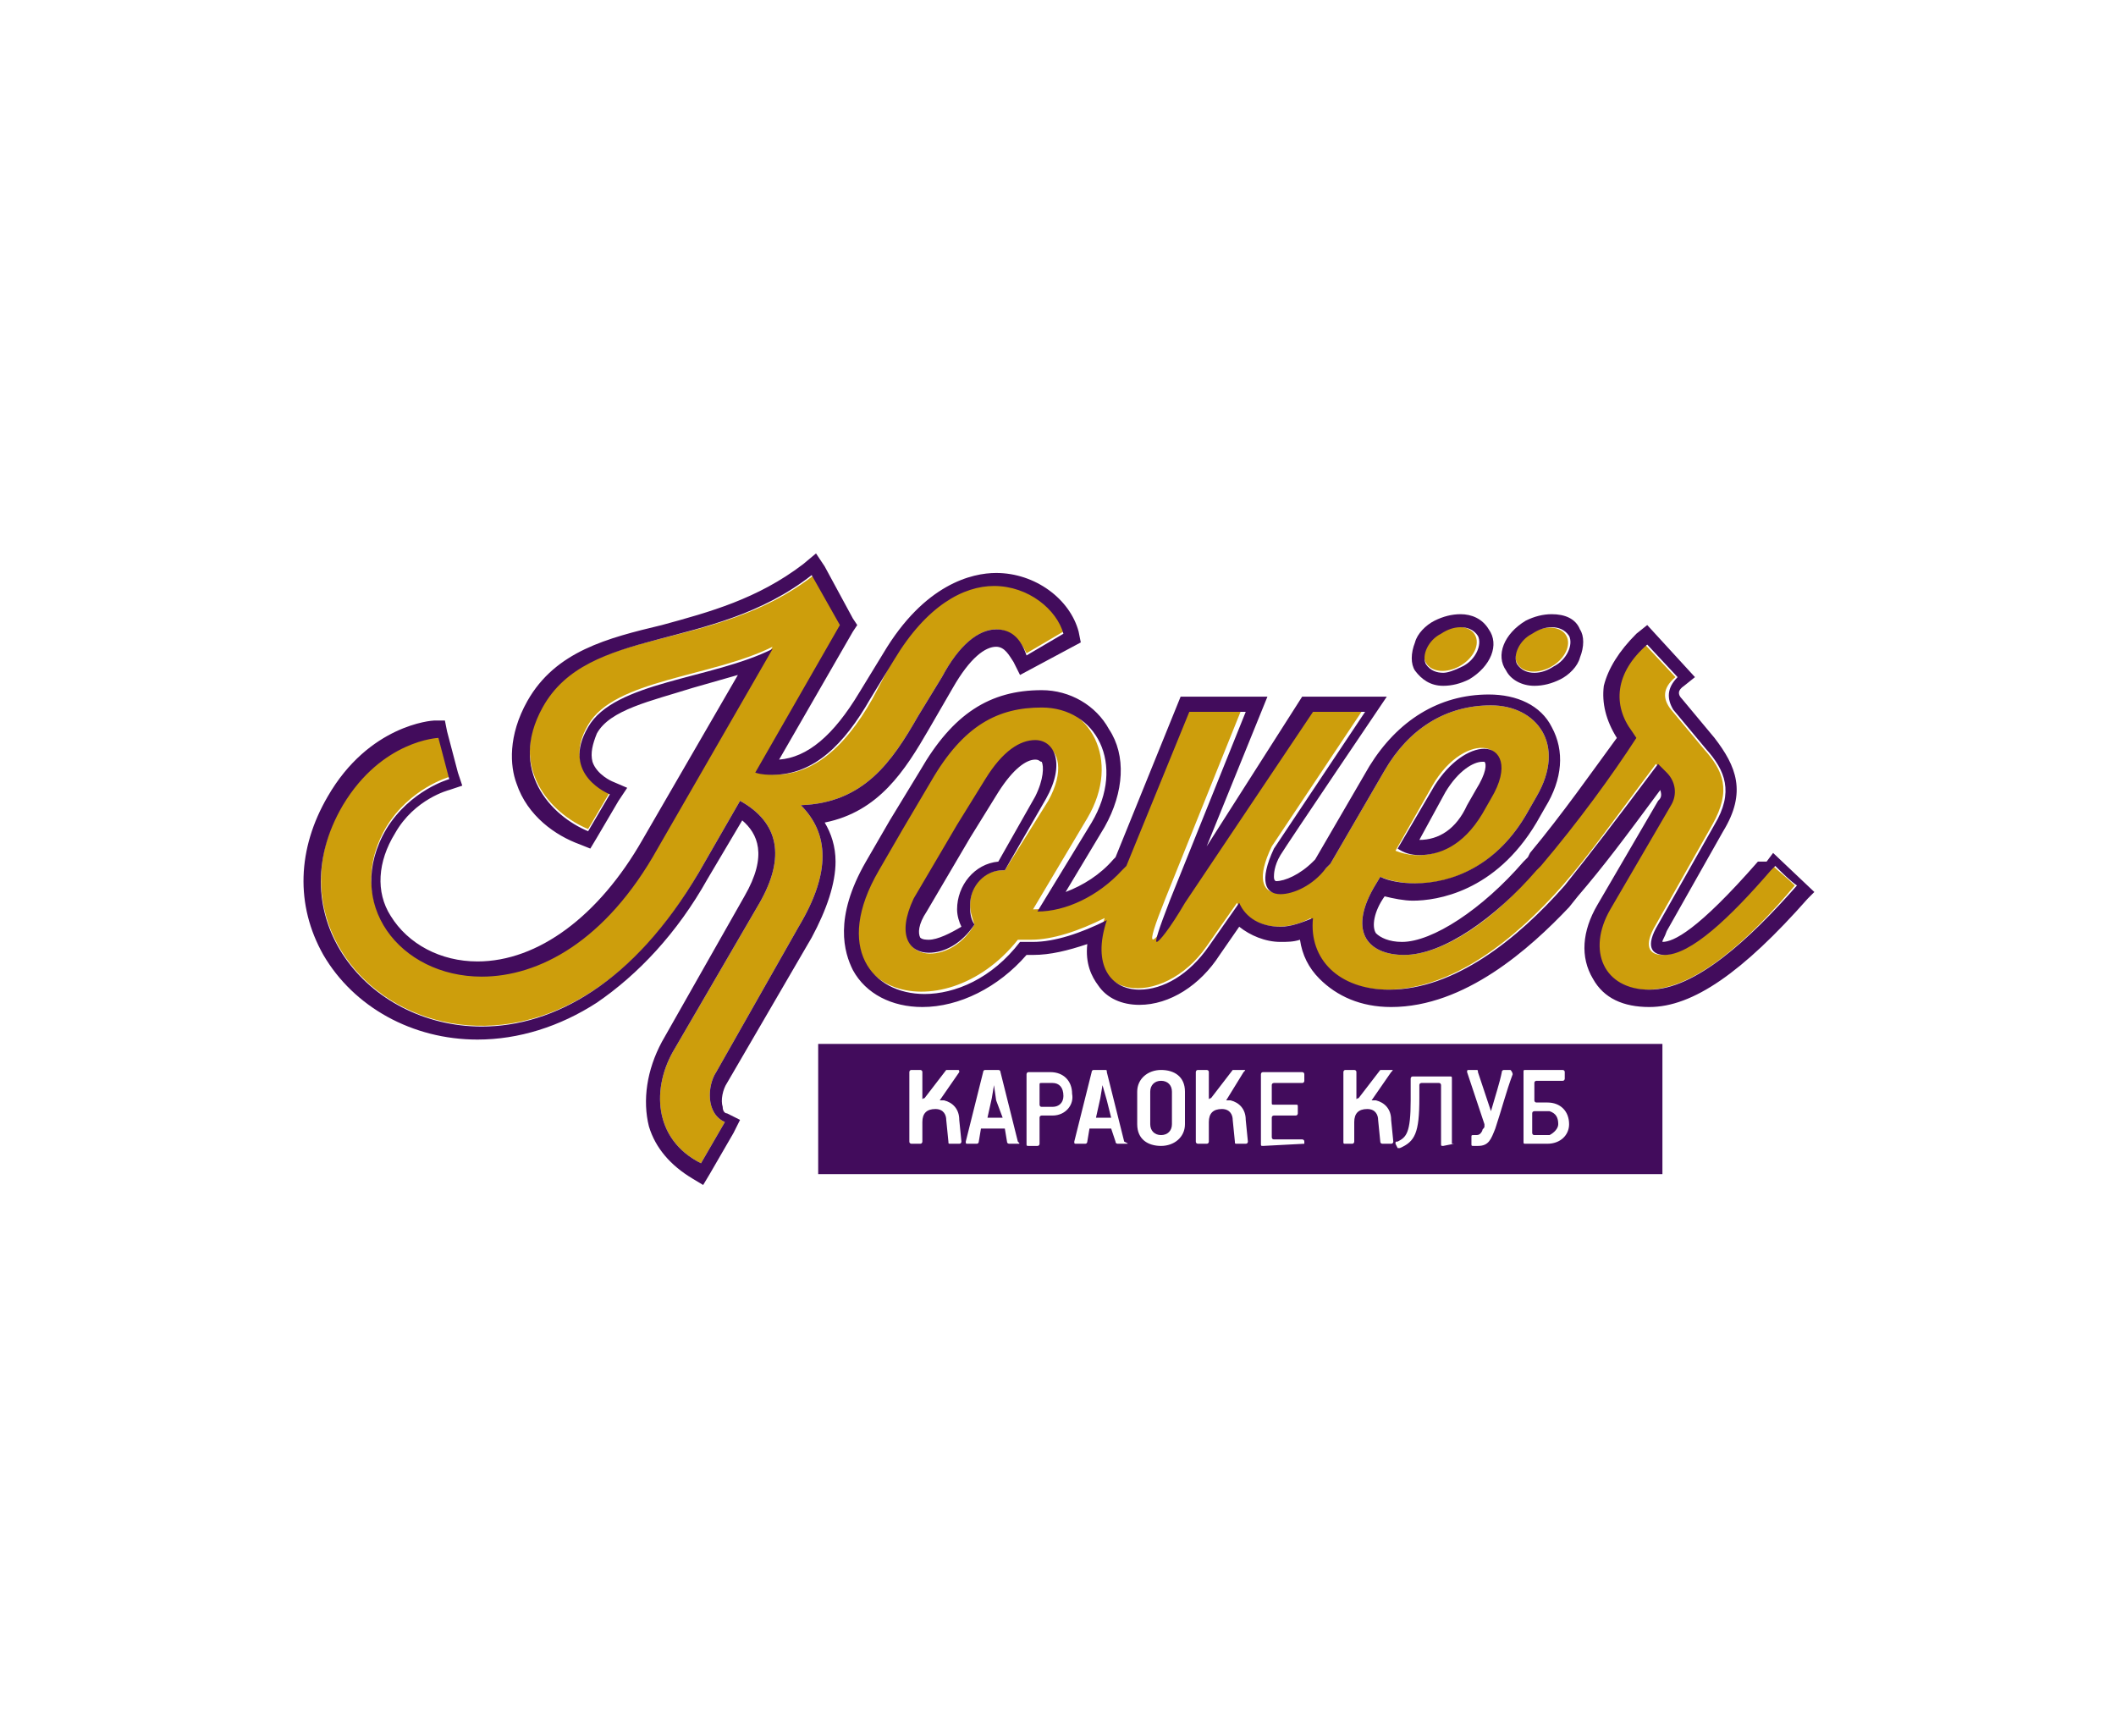
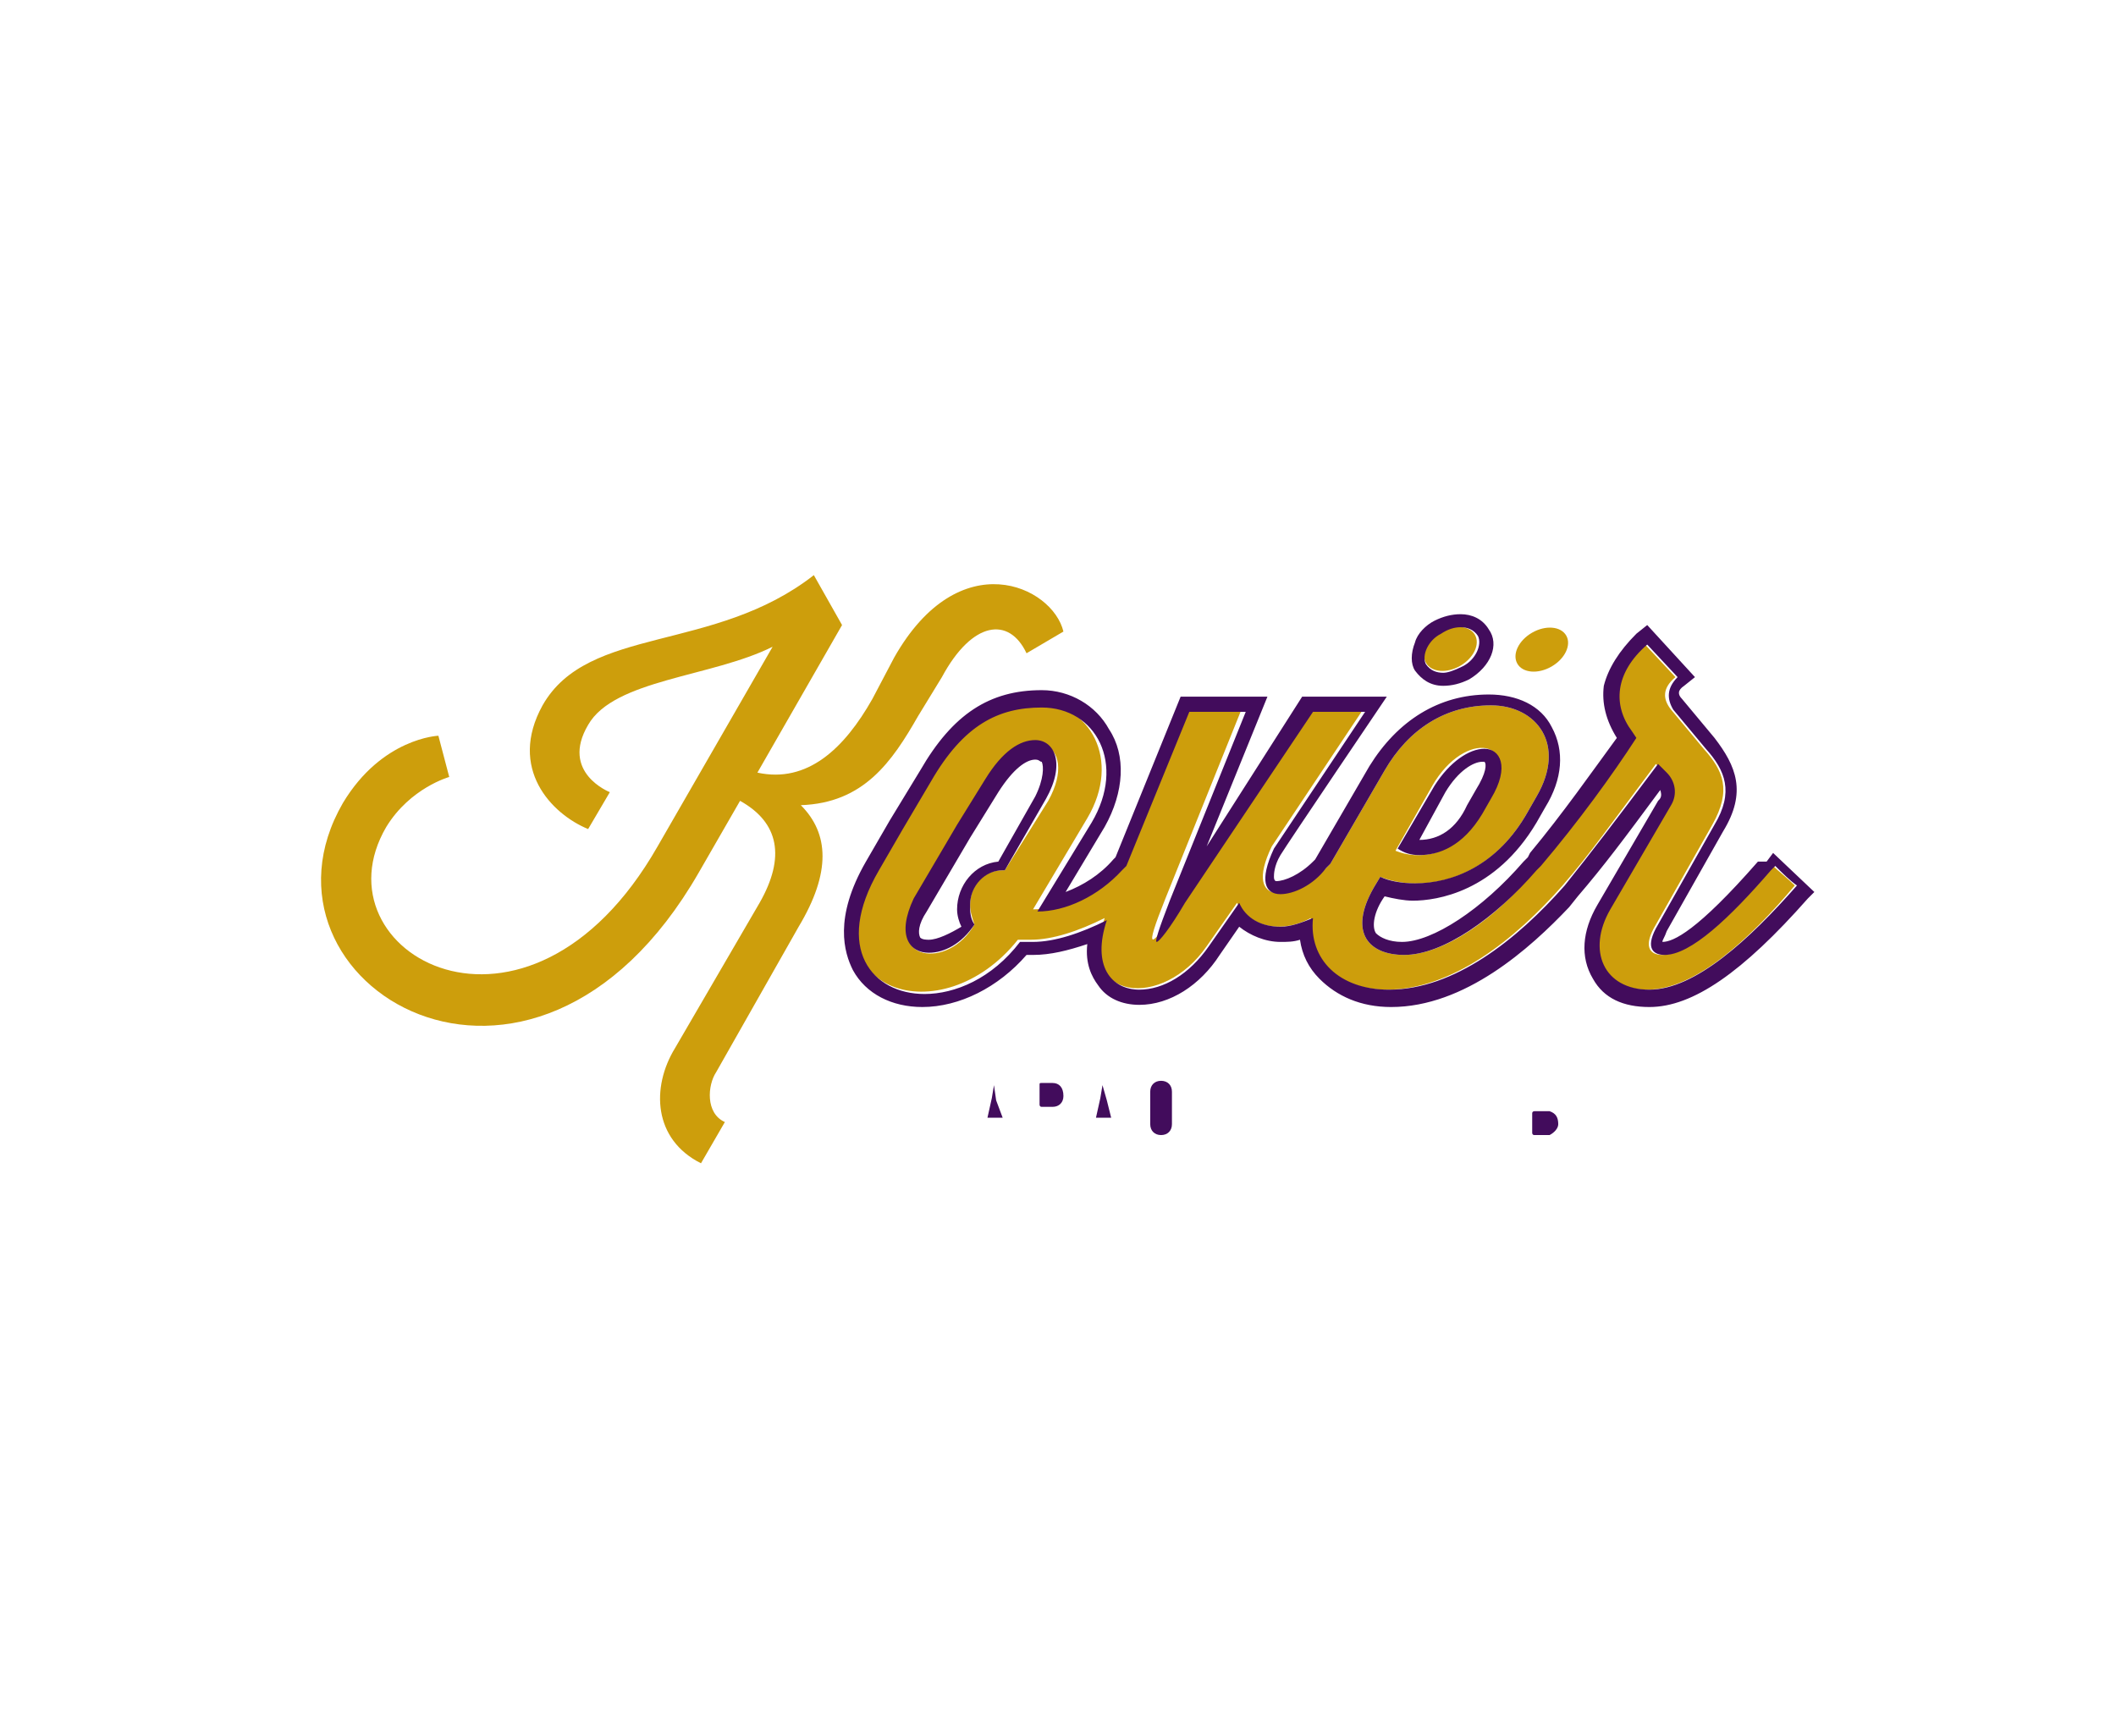
<svg xmlns="http://www.w3.org/2000/svg" version="1.1" x="0px" y="0px" width="97.5px" height="80px" viewBox="0 0 97.5 80" style="enable-background:new 0 0 97.5 80;" xml:space="preserve">
  <style type="text/css">
	.st0{fill:#FFFFFF;}
	.st1{fill:#FFFFFF;stroke:#FFFFFF;stroke-width:2.823;stroke-linecap:round;stroke-linejoin:round;stroke-miterlimit:10;}
	.st2{fill:#550000;}
	.st3{fill:#A71C20;}
	.st4{fill:#A92930;}
	.st5{fill:#3A53A4;}
	.st6{fill:#830A16;}
	.st7{fill-rule:evenodd;clip-rule:evenodd;fill:#00AEEF;}
	.st8{clip-path:url(#SVGID_2_);fill-rule:evenodd;clip-rule:evenodd;fill:#FFC40C;}
	.st9{clip-path:url(#SVGID_2_);fill-rule:evenodd;clip-rule:evenodd;fill:#FFC60B;}
	.st10{clip-path:url(#SVGID_2_);fill-rule:evenodd;clip-rule:evenodd;fill:#FFC610;}
	.st11{clip-path:url(#SVGID_2_);fill-rule:evenodd;clip-rule:evenodd;fill:#FFC70E;}
	.st12{clip-path:url(#SVGID_2_);fill-rule:evenodd;clip-rule:evenodd;fill:#FFC713;}
	.st13{clip-path:url(#SVGID_2_);fill-rule:evenodd;clip-rule:evenodd;fill:#FFC912;}
	.st14{clip-path:url(#SVGID_2_);fill-rule:evenodd;clip-rule:evenodd;fill:#FCC612;}
	.st15{clip-path:url(#SVGID_2_);fill-rule:evenodd;clip-rule:evenodd;fill:#FCC811;}
	.st16{clip-path:url(#SVGID_2_);fill-rule:evenodd;clip-rule:evenodd;fill:#FCC816;}
	.st17{clip-path:url(#SVGID_2_);fill-rule:evenodd;clip-rule:evenodd;fill:#FDCA15;}
	.st18{clip-path:url(#SVGID_2_);fill-rule:evenodd;clip-rule:evenodd;fill:#FDCC19;}
	.st19{clip-path:url(#SVGID_2_);fill-rule:evenodd;clip-rule:evenodd;fill:#FDCE18;}
	.st20{clip-path:url(#SVGID_2_);fill-rule:evenodd;clip-rule:evenodd;fill:#FDCE1D;}
	.st21{clip-path:url(#SVGID_2_);fill-rule:evenodd;clip-rule:evenodd;fill:#FECF1C;}
	.st22{clip-path:url(#SVGID_2_);fill-rule:evenodd;clip-rule:evenodd;fill:#FED021;}
	.st23{clip-path:url(#SVGID_2_);fill-rule:evenodd;clip-rule:evenodd;fill:#FFD520;}
	.st24{clip-path:url(#SVGID_2_);fill-rule:evenodd;clip-rule:evenodd;fill:#FFD525;}
	.st25{clip-path:url(#SVGID_2_);fill-rule:evenodd;clip-rule:evenodd;fill:#FED327;}
	.st26{clip-path:url(#SVGID_2_);fill-rule:evenodd;clip-rule:evenodd;fill:#FED526;}
	.st27{clip-path:url(#SVGID_2_);fill-rule:evenodd;clip-rule:evenodd;fill:#FFD726;}
	.st28{clip-path:url(#SVGID_2_);fill-rule:evenodd;clip-rule:evenodd;fill:#FFD72A;}
	.st29{clip-path:url(#SVGID_2_);fill-rule:evenodd;clip-rule:evenodd;fill:#FFD92A;}
	.st30{clip-path:url(#SVGID_2_);fill-rule:evenodd;clip-rule:evenodd;fill:#FFD92E;}
	.st31{clip-path:url(#SVGID_2_);fill-rule:evenodd;clip-rule:evenodd;fill:#FFDB2D;}
	.st32{clip-path:url(#SVGID_2_);fill-rule:evenodd;clip-rule:evenodd;fill:#FFDB31;}
	.st33{clip-path:url(#SVGID_2_);fill-rule:evenodd;clip-rule:evenodd;fill:#FFDC31;}
	.st34{clip-path:url(#SVGID_2_);fill-rule:evenodd;clip-rule:evenodd;fill:#FFDE30;}
	.st35{clip-path:url(#SVGID_2_);fill-rule:evenodd;clip-rule:evenodd;fill:#FFDE34;}
	.st36{clip-path:url(#SVGID_2_);fill-rule:evenodd;clip-rule:evenodd;fill:#FFE033;}
	.st37{clip-path:url(#SVGID_2_);fill-rule:evenodd;clip-rule:evenodd;fill:#FFE037;}
	.st38{clip-path:url(#SVGID_2_);fill-rule:evenodd;clip-rule:evenodd;fill:#FFE237;}
	.st39{clip-path:url(#SVGID_2_);fill-rule:evenodd;clip-rule:evenodd;fill:#FEE138;}
	.st40{clip-path:url(#SVGID_2_);fill-rule:evenodd;clip-rule:evenodd;fill:#FEE13B;}
	.st41{clip-path:url(#SVGID_2_);fill-rule:evenodd;clip-rule:evenodd;fill:#FEE33B;}
	.st42{clip-path:url(#SVGID_2_);fill-rule:evenodd;clip-rule:evenodd;fill:#FEE53B;}
	.st43{clip-path:url(#SVGID_2_);fill-rule:evenodd;clip-rule:evenodd;fill:#FEE53E;}
	.st44{clip-path:url(#SVGID_2_);fill-rule:evenodd;clip-rule:evenodd;fill:#FEE73E;}
	.st45{clip-path:url(#SVGID_2_);fill-rule:evenodd;clip-rule:evenodd;fill:#FEE742;}
	.st46{clip-path:url(#SVGID_2_);fill-rule:evenodd;clip-rule:evenodd;fill:#FFE941;}
	.st47{clip-path:url(#SVGID_2_);fill-rule:evenodd;clip-rule:evenodd;fill:#FFE945;}
	.st48{clip-path:url(#SVGID_2_);fill-rule:evenodd;clip-rule:evenodd;fill:#FFEB45;}
	.st49{fill:#231F20;}
	.st50{fill:#EB2227;}
	.st51{fill-rule:evenodd;clip-rule:evenodd;fill:#F7941D;}
	.st52{fill:#F7941D;}
	.st53{fill:#CD9E0C;}
	.st54{fill:#420C5C;}
	.st55{fill:#3E3935;}
	.st56{fill:#161516;}
	.st57{fill:#188242;}
	.st58{fill:#02B8E3;}
	.st59{fill:#179FDA;}
	.st60{fill:#2755A0;}
	.st61{fill:#1D70B6;}
	.st62{fill:#F8EC0F;}
	.st63{fill:#FCCD0A;}
	.st64{fill:#E42229;}
	.st65{fill:#71B344;}
	.st66{fill:#139EDA;}
	.st67{fill:#1E4A9A;}
	.st68{fill:#65C9D2;}
	.st69{fill:#2255A0;}
	.st70{fill:#224283;}
	.st71{fill:#292727;}
	.st72{fill:url(#SVGID_3_);}
	.st73{fill:#3C2415;}
	.st74{fill:#A7A9AC;}
	.st75{fill:#939598;}
	.st76{fill:#003138;}
	.st77{fill:#FDBA12;}
	.st78{fill:#00B5AF;}
	.st79{fill:#29712A;}
	.st80{fill:#E54B21;}
	.st81{fill:#131819;}
	.st82{fill:#93BCA5;}
	.st83{fill:#008F8D;}
	.st84{fill:#010101;}
	.st85{fill:#8CC541;}
	.st86{fill:#343436;}
	.st87{fill:#8A8C8F;}
	.st88{fill:none;}
	.st89{fill:#3A3A3C;}
	.st90{fill:#696A6C;}
	.st91{fill:#4D4D4F;}
	.st92{fill:#333333;}
	.st93{fill:#262626;}
	.st94{fill:#717174;}
	.st95{fill:#747576;}
	.st96{fill:#535556;}
	.st97{fill-rule:evenodd;clip-rule:evenodd;fill:#949699;}
	.st98{fill-rule:evenodd;clip-rule:evenodd;fill:#DDDEDF;}
	.st99{fill-rule:evenodd;clip-rule:evenodd;fill:#B2B4B5;}
	.st100{fill:#B2B4B5;}
	.st101{fill:#A3A4A7;}
	.st102{fill:#4B4B4D;}
	.st103{fill:#787A7C;}
	.st104{fill:#9A9C9E;}
	.st105{fill:#D7D8D9;}
	.st106{fill:#9D9FA2;}
	.st107{fill:#4F4F51;}
	.st108{fill:#49494B;}
	.st109{fill:#CECED0;}
	.st110{fill:#AFB0B3;}
	.st111{fill:#B3B3B6;}
	.st112{fill:#898B8E;}
	.st113{fill:#909193;}
	.st114{fill:#787A7B;}
	.st115{fill:#525455;}
	.st116{fill:#C4C5C7;}
	.st117{fill:#929497;}
	.st118{fill:#737476;}
	.st119{fill:#8B8D90;}
	.st120{fill:#B1B2B5;}
	.st121{fill:#EBD417;}
	.st122{fill:#AAAD00;}
	.st123{fill:#A9A791;}
	.st124{fill:#DF7627;}
	.st125{fill:#59AA47;}
	.st126{fill:#DB406C;}
	.st127{fill:#00ADD8;}
	.st128{fill:#0080B7;}
	.st129{fill:#00B6DE;}
	.st130{fill:#2E2A25;}
	.st131{fill:#342E0D;}
</style>
  <g id="Слой_1">
-     <rect x="0" class="st0" width="97.5" height="80" />
    <rect x="97.5" class="st0" width="97.5" height="80" />
    <g>
      <g>
        <g>
          <path class="st53" d="M81.7,39.9l-0.2,0.2c-1.9,2.2-3.7,3.9-4.9,3.9c-0.6,0-0.9-0.4-0.3-1.4l2.6-4.6c0.9-1.6,0.5-2.5-0.4-3.5      l-1.5-1.8c-0.4-0.5-0.4-1,0.2-1.5l-1.4-1.5c-1.5,1.3-1.6,2.8-0.7,4l0.2,0.3c-1.2,1.6-2.7,3.8-4.4,5.9l0,0c0,0,0,0,0,0l-0.2,0.2      C69,42.3,66.5,44,64.7,44c-1.6,0-2.6-1-1.4-3.1l0.3-0.5c1.7,0.7,4.9,0.4,6.8-3l0.4-0.7c1.4-2.4,0-4.2-2.1-4.2      c-2.1,0-3.8,1.1-4.9,3l-2.5,4.3l-0.2,0.2c-1.4,1.5-3.9,1.9-2.5-1l4.2-6.3h-2.4l-5.9,8.8c-1.6,2.4-1.8,2.4-0.8-0.1l3.5-8.7h-2.6      l-2.9,7.1l-0.2,0.2c-1.2,1.3-2.6,1.9-3.9,1.9l2.5-4.2c1.6-2.7,0.1-5.3-2.3-5.3c-2,0-3.6,0.8-5.1,3.4l-1.3,2.2L40.4,40      c-3.3,5.7,3,7.7,6.5,3.3h0.6c1,0,2.2-0.4,3.4-1c-1.3,3.9,2.7,4.2,4.7,1.3l1.4-2c0.5,1,1.9,1.5,3.4,0.7c-0.1,1.9,1.2,3.3,3.5,3.3      c3,0,5.9-2.3,8.1-4.8l0,0c0,0,0,0,0,0c1.3-1.5,2.2-2.8,4.3-5.6l0.4,0.4c0.3,0.4,0.5,1,0.2,1.5l-2.8,4.8      c-1.1,1.9-0.3,3.7,1.8,3.7c2.2,0,4.7-2.3,6.8-4.8C82.4,40.5,81.9,40.1,81.7,39.9z M66,36.2c1.5-2.6,4.2-2.2,2.6,0.6l-0.4,0.7      c-1.3,2.1-2.9,2.1-3.9,1.7L66,36.2z M46.3,40.1h-0.1c-0.9,0-1.5,0.7-1.5,1.6c0,0.3,0.1,0.6,0.2,0.9l0,0c-1.2,2.1-4.2,1.7-2.7-1      l2-3.4l1.3-2.1c1.8-3.1,4.3-1.9,2.8,0.8L46.3,40.1z" />
          <path class="st54" d="M75.9,29.7l1.4,1.5c-0.5,0.5-0.5,1-0.2,1.5l1.5,1.8c0.9,1,1.3,2,0.4,3.5l-2.6,4.6c-0.6,1-0.3,1.4,0.3,1.4      c1.2,0,3-1.7,4.9-3.9l0.2-0.2c0.3,0.3,0.7,0.7,1,0.9c-2.2,2.5-4.7,4.8-6.8,4.8c-2.1,0-2.9-1.8-1.8-3.7l2.8-4.8      c0.3-0.5,0.2-1.1-0.2-1.5l-0.4-0.4c-2.1,2.8-3.1,4.1-4.3,5.6c0,0,0,0,0,0l0,0c-2.2,2.5-5.1,4.8-8.1,4.8c-2.3,0-3.7-1.4-3.5-3.3      c-0.5,0.2-1,0.4-1.5,0.4c-0.9,0-1.6-0.4-1.9-1.1l-1.4,2c-0.9,1.3-2.1,2-3.2,2c-1.3,0-2.2-1.1-1.5-3.2c-1.2,0.6-2.4,1-3.4,1H47      c-1.3,1.7-3,2.4-4.4,2.4c-2.4,0-4.2-2.1-2.1-5.7l1.1-1.9l1.3-2.2c1.5-2.6,3.1-3.4,5.1-3.4c2.5,0,3.9,2.6,2.3,5.3L47.8,42      c1.3,0,2.8-0.7,3.9-1.9l0.2-0.2l2.9-7.1h2.6l-3.5,8.7c-0.5,1.3-0.7,1.9-0.6,1.9c0.1,0,0.6-0.6,1.3-1.8l5.9-8.8h2.4l-4.2,6.3      c-0.7,1.5-0.4,2.1,0.3,2.1c0.6,0,1.5-0.4,2.1-1.2l0.2-0.2l2.5-4.3c1.1-1.9,2.8-3,4.9-3c2.1,0,3.5,1.8,2.1,4.2l-0.4,0.7      c-1.4,2.5-3.5,3.3-5.2,3.3c-0.6,0-1.2-0.1-1.6-0.3l-0.3,0.5C62.1,43,63.1,44,64.7,44c1.8,0,4.2-1.7,6.1-3.9l0.2-0.2c0,0,0,0,0,0      l0,0c1.7-2,3.3-4.2,4.4-5.9l-0.2-0.3C74.3,32.5,74.4,31,75.9,29.7 M42.8,43.9c0.7,0,1.5-0.4,2.1-1.3l0,0      c-0.2-0.3-0.2-0.6-0.2-0.9c0-0.9,0.7-1.6,1.5-1.6h0.1l1.9-3.3c0.9-1.6,0.4-2.7-0.5-2.7c-0.7,0-1.5,0.5-2.3,1.8l-1.3,2.1l-2,3.4      C41.3,43.1,41.9,43.9,42.8,43.9 M65.4,39.4c0.9,0,2-0.4,2.9-1.9l0.4-0.7c0.9-1.5,0.4-2.3-0.3-2.3c-0.7,0-1.6,0.6-2.3,1.7      l-1.7,2.9C64.7,39.3,65,39.4,65.4,39.4 M75.9,28.8l-0.5,0.4c-0.8,0.8-1.3,1.6-1.5,2.4c-0.1,0.8,0.1,1.6,0.6,2.4      c-1.1,1.5-2.5,3.5-4,5.3l-0.1,0.2l-0.2,0.2c-1.9,2.2-4.2,3.7-5.6,3.7c-0.6,0-1-0.2-1.2-0.4c-0.2-0.3-0.1-1,0.4-1.7      c0.4,0.1,0.9,0.2,1.3,0.2c1.1,0,3.8-0.4,5.7-3.6l0.4-0.7c0.8-1.3,0.9-2.6,0.3-3.7c-0.5-1-1.6-1.5-2.9-1.5      c-2.3,0-4.2,1.2-5.5,3.3l-2.5,4.3l-0.1,0.1c-0.6,0.6-1.3,0.9-1.7,0.9c0,0-0.1,0-0.1-0.2c0-0.1,0-0.5,0.3-1      c0.3-0.5,4.9-7.3,4.9-7.3h-3.9L55.6,39l2.8-6.9h-4l-3,7.4l-0.1,0.1c-0.6,0.7-1.4,1.2-2.2,1.5l1.8-3c0.9-1.6,1-3.3,0.2-4.5      c-0.6-1.1-1.8-1.8-3.1-1.8c-2.4,0-4.1,1.1-5.6,3.7L41,37.8l-1.1,1.9c-1.5,2.6-1,4.2-0.6,5c0.6,1.1,1.8,1.7,3.2,1.7      c1.7,0,3.5-0.9,4.8-2.4h0.3c0.8,0,1.6-0.2,2.5-0.5c-0.1,0.9,0.2,1.5,0.5,1.9c0.4,0.6,1.1,0.9,1.9,0.9c1.4,0,2.8-0.9,3.7-2.3      l0.9-1.3c0.5,0.4,1.2,0.7,1.9,0.7c0.3,0,0.6,0,0.9-0.1c0.1,0.7,0.4,1.3,0.9,1.8c0.8,0.8,1.9,1.3,3.3,1.3c3.4,0,6.4-2.7,8.2-4.6      l0,0l0.4-0.5c1.2-1.4,2.1-2.6,3.8-4.9c0.1,0.3,0,0.4-0.1,0.5l-2.8,4.8c-0.7,1.2-0.8,2.4-0.2,3.4c0.5,0.9,1.4,1.3,2.6,1.3      c2,0,4.3-1.6,7.3-5l0.3-0.3l-1.9-1.8l-0.3,0.4L81,39.7c-2.8,3.2-3.9,3.7-4.4,3.7c0-0.1,0.1-0.2,0.2-0.5l2.6-4.6      c1.1-1.8,0.6-3-0.4-4.3l-1.5-1.8c-0.2-0.2-0.2-0.4,0.1-0.6l0.5-0.4L75.9,28.8L75.9,28.8z M42.8,43.3c-0.1,0-0.3,0-0.4-0.1      c-0.1-0.2-0.1-0.6,0.3-1.2l2-3.4l1.3-2.1c0.7-1.1,1.3-1.5,1.7-1.5l0,0c0.2,0,0.2,0.1,0.3,0.1c0.1,0.2,0.1,0.8-0.3,1.6l-1.7,3      c-1.1,0.1-1.9,1.1-1.9,2.2c0,0.3,0.1,0.6,0.2,0.8C43.8,43,43.2,43.3,42.8,43.3L42.8,43.3z M65.4,38.7l1.2-2.2      c0.6-1,1.3-1.4,1.7-1.4c0,0,0.1,0,0.1,0c0.1,0.1,0.1,0.5-0.4,1.3l-0.4,0.7C67.1,38.2,66.3,38.7,65.4,38.7      C65.4,38.7,65.4,38.7,65.4,38.7L65.4,38.7z" />
        </g>
        <g>
          <ellipse transform="matrix(0.866 -0.499 0.499 0.866 -6.021 37.389)" class="st53" cx="66.9" cy="29.9" rx="1.3" ry="0.9" />
          <path class="st54" d="M67.3,28.9c0.3,0,0.6,0.1,0.8,0.4c0.2,0.4-0.1,1.1-0.7,1.4C67,30.9,66.7,31,66.5,31      c-0.3,0-0.6-0.1-0.8-0.4c-0.2-0.4,0.1-1.1,0.7-1.4C66.7,29,67,28.9,67.3,28.9 M67.3,28.3L67.3,28.3c-0.4,0-0.8,0.1-1.2,0.3      c-0.4,0.2-0.8,0.6-0.9,1c-0.2,0.5-0.2,1,0,1.3c0.3,0.4,0.7,0.7,1.3,0.7c0.4,0,0.8-0.1,1.2-0.3c1-0.6,1.4-1.6,0.9-2.3      C68.3,28.5,67.8,28.3,67.3,28.3L67.3,28.3z" />
        </g>
        <g>
          <ellipse transform="matrix(0.866 -0.499 0.499 0.866 -5.451 39.518)" class="st53" cx="71.1" cy="29.9" rx="1.3" ry="0.9" />
-           <path class="st54" d="M71.5,28.9c0.3,0,0.6,0.1,0.8,0.4c0.2,0.4-0.1,1.1-0.7,1.4C71.3,30.9,71,31,70.7,31      c-0.3,0-0.6-0.1-0.8-0.4c-0.2-0.4,0.1-1.1,0.7-1.4C70.9,29,71.2,28.9,71.5,28.9 M71.5,28.3L71.5,28.3c-0.4,0-0.8,0.1-1.2,0.3      c-1,0.6-1.4,1.6-0.9,2.3c0.2,0.4,0.7,0.7,1.3,0.7c0.4,0,0.8-0.1,1.2-0.3c0.4-0.2,0.8-0.6,0.9-1c0.2-0.5,0.2-1,0-1.3      C72.6,28.5,72.1,28.3,71.5,28.3L71.5,28.3z" />
        </g>
        <g>
          <path class="st53" d="M41.2,30.3c3-5.3,7.3-3.3,7.8-1.2l-1.7,1c-0.8-1.7-2.5-1.5-3.9,1.1L42.3,33c-1.2,2.1-2.5,4-5.4,4.1      c1.3,1.3,1.4,3.1-0.1,5.6L33,49.4c-0.4,0.6-0.5,1.9,0.4,2.3l-1.1,1.9c-2.2-1.1-2.3-3.5-1.2-5.3l3.9-6.7c1.2-2.1,0.9-3.7-0.9-4.7      l-1.9,3.3c-7.7,13.4-21.2,5.1-16.4-3.2c1.8-3,4.4-3.1,4.4-3.1l0.5,1.9c0,0-1.8,0.5-2.9,2.3c-3.4,5.8,6.5,11.4,12.5,0.9l5.3-9.2      c-2.8,1.4-7.3,1.5-8.5,3.6c-1.3,2.2,1,3.1,1,3.1l-1,1.7c-1.7-0.7-3.7-2.8-2.1-5.7c2.1-3.7,7.9-2.4,12.5-6l1.3,2.3l-3.9,6.8      c2.3,0.5,4-1.1,5.3-3.4L41.2,30.3z" />
-           <path class="st54" d="M37.4,26.5l1.3,2.3l-3.9,6.8c0.3,0.1,0.6,0.1,0.8,0.1c1.9,0,3.3-1.4,4.5-3.5l1.1-1.8      c1.5-2.5,3.2-3.4,4.6-3.4c1.6,0,2.9,1.1,3.2,2.2l-1.7,1C47,29.3,46.5,29,45.9,29c-0.8,0-1.7,0.7-2.5,2.2L42.3,33      c-1.2,2.1-2.5,4-5.4,4.1c1.3,1.3,1.4,3.1-0.1,5.6L33,49.4c-0.4,0.6-0.5,1.9,0.4,2.3l-1.1,1.9c-2.2-1.1-2.3-3.5-1.2-5.3l3.9-6.7      c1.2-2.1,0.9-3.7-0.9-4.7l-1.9,3.3c-3,5.1-6.7,7.1-10,7.1c-5.3,0-9.4-5.1-6.4-10.2c1.8-3,4.4-3.1,4.4-3.1l0.5,1.9      c0,0-1.8,0.5-2.9,2.3c-2,3.4,0.6,6.8,4.4,6.8c2.6,0,5.7-1.6,8.1-5.9l5.3-9.2c-2.8,1.4-7.3,1.5-8.5,3.6c-1.3,2.2,1,3.1,1,3.1      l-1,1.7c-1.7-0.7-3.7-2.8-2.1-5.7C27.1,28.8,32.8,30.1,37.4,26.5 M37.6,25.5L37,26c-2.1,1.6-4.3,2.2-6.5,2.8      c-2.5,0.6-4.9,1.2-6.2,3.5c-0.9,1.6-0.8,3-0.5,3.8c0.5,1.5,1.8,2.4,2.9,2.8l0.5,0.2l0.3-0.5l1-1.7l0.4-0.6L28.2,36      c0,0-0.7-0.3-0.9-0.9c-0.1-0.4,0-0.8,0.2-1.3c0.6-1.1,2.5-1.5,4.4-2.1c0.7-0.2,1.4-0.4,2.1-0.6l-4.4,7.6c-2,3.5-4.8,5.6-7.6,5.6      c-1.7,0-3.2-0.8-4-2.1c-0.7-1.1-0.6-2.5,0.2-3.8c0.9-1.6,2.5-2,2.5-2l0.6-0.2l-0.2-0.6l-0.5-1.9l-0.1-0.5l-0.5,0      c-0.1,0-3,0.2-4.9,3.5c-1.4,2.4-1.5,5-0.2,7.3c1.4,2.4,4.1,3.9,7.1,3.9c1.9,0,3.8-0.6,5.5-1.7c1.9-1.3,3.7-3.2,5.1-5.7l1.6-2.7      c0.7,0.6,1.2,1.6,0.1,3.5L30.5,48c-0.7,1.3-0.9,2.7-0.6,3.9c0.3,1,1,1.8,2,2.4l0.5,0.3l0.3-0.5l1.1-1.9l0.3-0.6l-0.6-0.3      c-0.1,0-0.2-0.1-0.2-0.3c-0.1-0.3,0-0.8,0.2-1.1l0,0l0,0l3.9-6.7c0.7-1.3,1.1-2.5,1.1-3.5c0-0.7-0.2-1.3-0.5-1.8      c2.5-0.5,3.7-2.4,4.8-4.3l1.1-1.9c0.8-1.4,1.5-1.9,2-1.9c0.4,0,0.6,0.4,0.8,0.7l0.3,0.6l2.8-1.5l-0.1-0.5      c-0.4-1.5-2-2.7-3.8-2.7c-1.1,0-3.3,0.5-5.2,3.7l-1.1,1.8c-1.2,2-2.4,3-3.7,3.1l3.4-5.9l0.2-0.3l-0.2-0.3L38,26.1L37.6,25.5      L37.6,25.5z" />
        </g>
        <g>
          <path class="st54" d="M53.5,49.8c-0.3,0-0.5,0.2-0.5,0.5v1.5c0,0.3,0.2,0.5,0.5,0.5c0.3,0,0.5-0.2,0.5-0.5v-1.5      C54,50,53.8,49.8,53.5,49.8z" />
          <path class="st54" d="M51,50.7L50.8,50c0,0,0,0,0,0l-0.1,0.6l-0.2,0.9c0,0,0,0,0,0h0.7c0,0,0,0,0,0L51,50.7z" />
          <path class="st54" d="M45.9,50.7L45.8,50c0,0,0,0,0,0l-0.1,0.6l-0.2,0.9c0,0,0,0,0,0h0.7c0,0,0,0,0,0L45.9,50.7z" />
          <path class="st54" d="M48.5,49.9H48c-0.1,0-0.1,0-0.1,0.1v0.9c0,0,0,0.1,0.1,0.1h0.5c0.3,0,0.5-0.2,0.5-0.5      C49,50.1,48.8,49.9,48.5,49.9z" />
          <path class="st54" d="M71.4,51.2c-0.1,0-0.1,0-0.2,0h-0.5c0,0-0.1,0-0.1,0.1v0.9c0,0,0,0.1,0.1,0.1h0.5c0.1,0,0.1,0,0.2,0      c0.2-0.1,0.4-0.3,0.4-0.5C71.8,51.5,71.7,51.3,71.4,51.2z" />
-           <path class="st54" d="M37.7,48.1v6h38.9v-6H37.7z M43.3,50.7c0.1,0,0.1,0,0.2,0c0.4,0.1,0.7,0.4,0.7,0.9l0.1,1      c0,0,0,0.1-0.1,0.1h-0.4c-0.1,0-0.1,0-0.1-0.1l-0.1-1c0-0.2-0.1-0.5-0.5-0.5c-0.4,0-0.6,0.2-0.6,0.6v0.9c0,0,0,0.1-0.1,0.1h-0.4      c0,0-0.1,0-0.1-0.1v-3.2c0,0,0-0.1,0.1-0.1h0.4c0,0,0.1,0,0.1,0.1v1.2c0,0.1,0,0,0.1,0l1-1.3c0,0,0.1,0,0.1,0h0.4      c0.1,0,0.1,0,0.1,0.1L43.3,50.7C43.2,50.7,43.2,50.7,43.3,50.7z M46.9,52.7h-0.4c0,0-0.1,0-0.1-0.1l-0.1-0.6c0,0,0,0-0.1,0h-0.9      c0,0,0,0-0.1,0l-0.1,0.6c0,0,0,0.1-0.1,0.1h-0.4c-0.1,0-0.1,0-0.1-0.1l0.8-3.2c0,0,0-0.1,0.1-0.1H46c0,0,0.1,0,0.1,0.1l0.8,3.2      C47,52.7,47,52.7,46.9,52.7z M48.5,51.4H48c0,0-0.1,0-0.1,0.1v1.2c0,0,0,0.1-0.1,0.1h-0.4c-0.1,0-0.1,0-0.1-0.1v-3.2      c0,0,0-0.1,0.1-0.1h1c0.6,0,1,0.4,1,1C49.5,50.9,49.1,51.4,48.5,51.4z M51.9,52.7h-0.4c0,0-0.1,0-0.1-0.1l-0.2-0.6c0,0,0,0,0,0      h-0.9c0,0,0,0-0.1,0l-0.1,0.6c0,0,0,0.1-0.1,0.1h-0.4c-0.1,0-0.1,0-0.1-0.1l0.8-3.2c0,0,0-0.1,0.1-0.1h0.5c0.1,0,0.1,0,0.1,0.1      l0.8,3.2C52,52.7,52,52.7,51.9,52.7z M54.6,51.8c0,0.6-0.5,1-1.1,1c-0.6,0-1.1-0.3-1.1-1v-1.5c0-0.6,0.5-1,1.1-1      c0.6,0,1.1,0.3,1.1,1V51.8z M56.5,50.7c0.1,0,0.1,0,0.2,0c0.4,0.1,0.7,0.4,0.7,0.9l0.1,1c0,0,0,0.1-0.1,0.1h-0.4      c-0.1,0-0.1,0-0.1-0.1l-0.1-1c0-0.2-0.1-0.5-0.5-0.5c-0.4,0-0.6,0.2-0.6,0.6v0.9c0,0,0,0.1-0.1,0.1h-0.4c0,0-0.1,0-0.1-0.1v-3.2      c0,0,0-0.1,0.1-0.1h0.4c0,0,0.1,0,0.1,0.1v1.2c0,0.1,0,0,0.1,0l1-1.3c0,0,0.1,0,0.1,0h0.4c0.1,0,0.1,0,0,0.1L56.5,50.7      C56.5,50.7,56.5,50.7,56.5,50.7z M60.1,52.7C60.1,52.7,60,52.7,60.1,52.7l-1.9,0.1c-0.1,0-0.1,0-0.1-0.1v-3.2c0,0,0-0.1,0.1-0.1      H60c0,0,0.1,0,0.1,0.1v0.3c0,0,0,0.1-0.1,0.1h-1.3c0,0-0.1,0-0.1,0.1v0.8c0,0.1,0,0.1,0.1,0.1h1c0.1,0,0.1,0,0.1,0.1v0.3      c0,0,0,0.1-0.1,0.1h-1c0,0-0.1,0-0.1,0.1v0.9c0,0,0,0.1,0.1,0.1H60c0,0,0.1,0,0.1,0.1V52.7z M63.2,50.7c0.1,0,0.1,0,0.2,0      c0.4,0.1,0.7,0.4,0.7,0.9l0.1,1c0,0,0,0.1-0.1,0.1h-0.4c0,0-0.1,0-0.1-0.1l-0.1-1c0-0.2-0.1-0.5-0.5-0.5c-0.4,0-0.6,0.2-0.6,0.6      v0.9c0,0,0,0.1-0.1,0.1H62c-0.1,0-0.1,0-0.1-0.1v-3.2c0,0,0-0.1,0.1-0.1h0.4c0,0,0.1,0,0.1,0.1v1.2c0,0.1,0,0,0.1,0l1-1.3      c0,0,0.1,0,0.1,0h0.4c0.1,0,0.1,0,0,0.1L63.2,50.7C63.1,50.7,63.1,50.7,63.2,50.7z M67,52.7C67,52.7,67,52.7,67,52.7l-0.5,0.1      c-0.1,0-0.1,0-0.1-0.1v-2.7c0,0,0-0.1-0.1-0.1h-0.8c0,0-0.1,0-0.1,0.1v0.6c0,1.6-0.2,2-0.9,2.3c-0.1,0-0.1,0-0.1,0l-0.1-0.2      c0-0.1,0-0.1,0.1-0.1c0.4-0.2,0.6-0.4,0.6-1.9v-1c0,0,0-0.1,0.1-0.1h1.7c0.1,0,0.1,0,0.1,0.1V52.7z M69.7,49.5      c-0.3,0.8-0.5,1.6-0.8,2.5c-0.2,0.5-0.3,0.8-0.8,0.8h-0.2c-0.1,0-0.1,0-0.1-0.1v-0.3c0-0.1,0-0.1,0.1-0.1H68      c0.1,0,0.2,0,0.3-0.2c0-0.1,0.1-0.1,0.1-0.2c0,0,0-0.1,0-0.1l-0.8-2.4c0-0.1,0-0.1,0.1-0.1h0.3c0.1,0,0.1,0,0.1,0.1l0.6,1.8      c0,0,0,0,0,0c0.2-0.7,0.4-1.3,0.5-1.8c0-0.1,0.1-0.1,0.1-0.1h0.3C69.7,49.4,69.7,49.5,69.7,49.5z M71.3,52.7h-1      c-0.1,0-0.1,0-0.1-0.1v-3.2c0-0.1,0-0.1,0.1-0.1H72c0,0,0.1,0,0.1,0.1v0.3c0,0,0,0.1-0.1,0.1h-1.2c0,0-0.1,0-0.1,0.1v0.8      c0,0,0,0.1,0.1,0.1h0.5c0.6,0,1,0.4,1,1C72.3,52.3,71.9,52.7,71.3,52.7z" />
        </g>
      </g>
    </g>
  </g>
  <g id="биговка">
</g>
  <g id="линии_реза">
</g>
</svg>